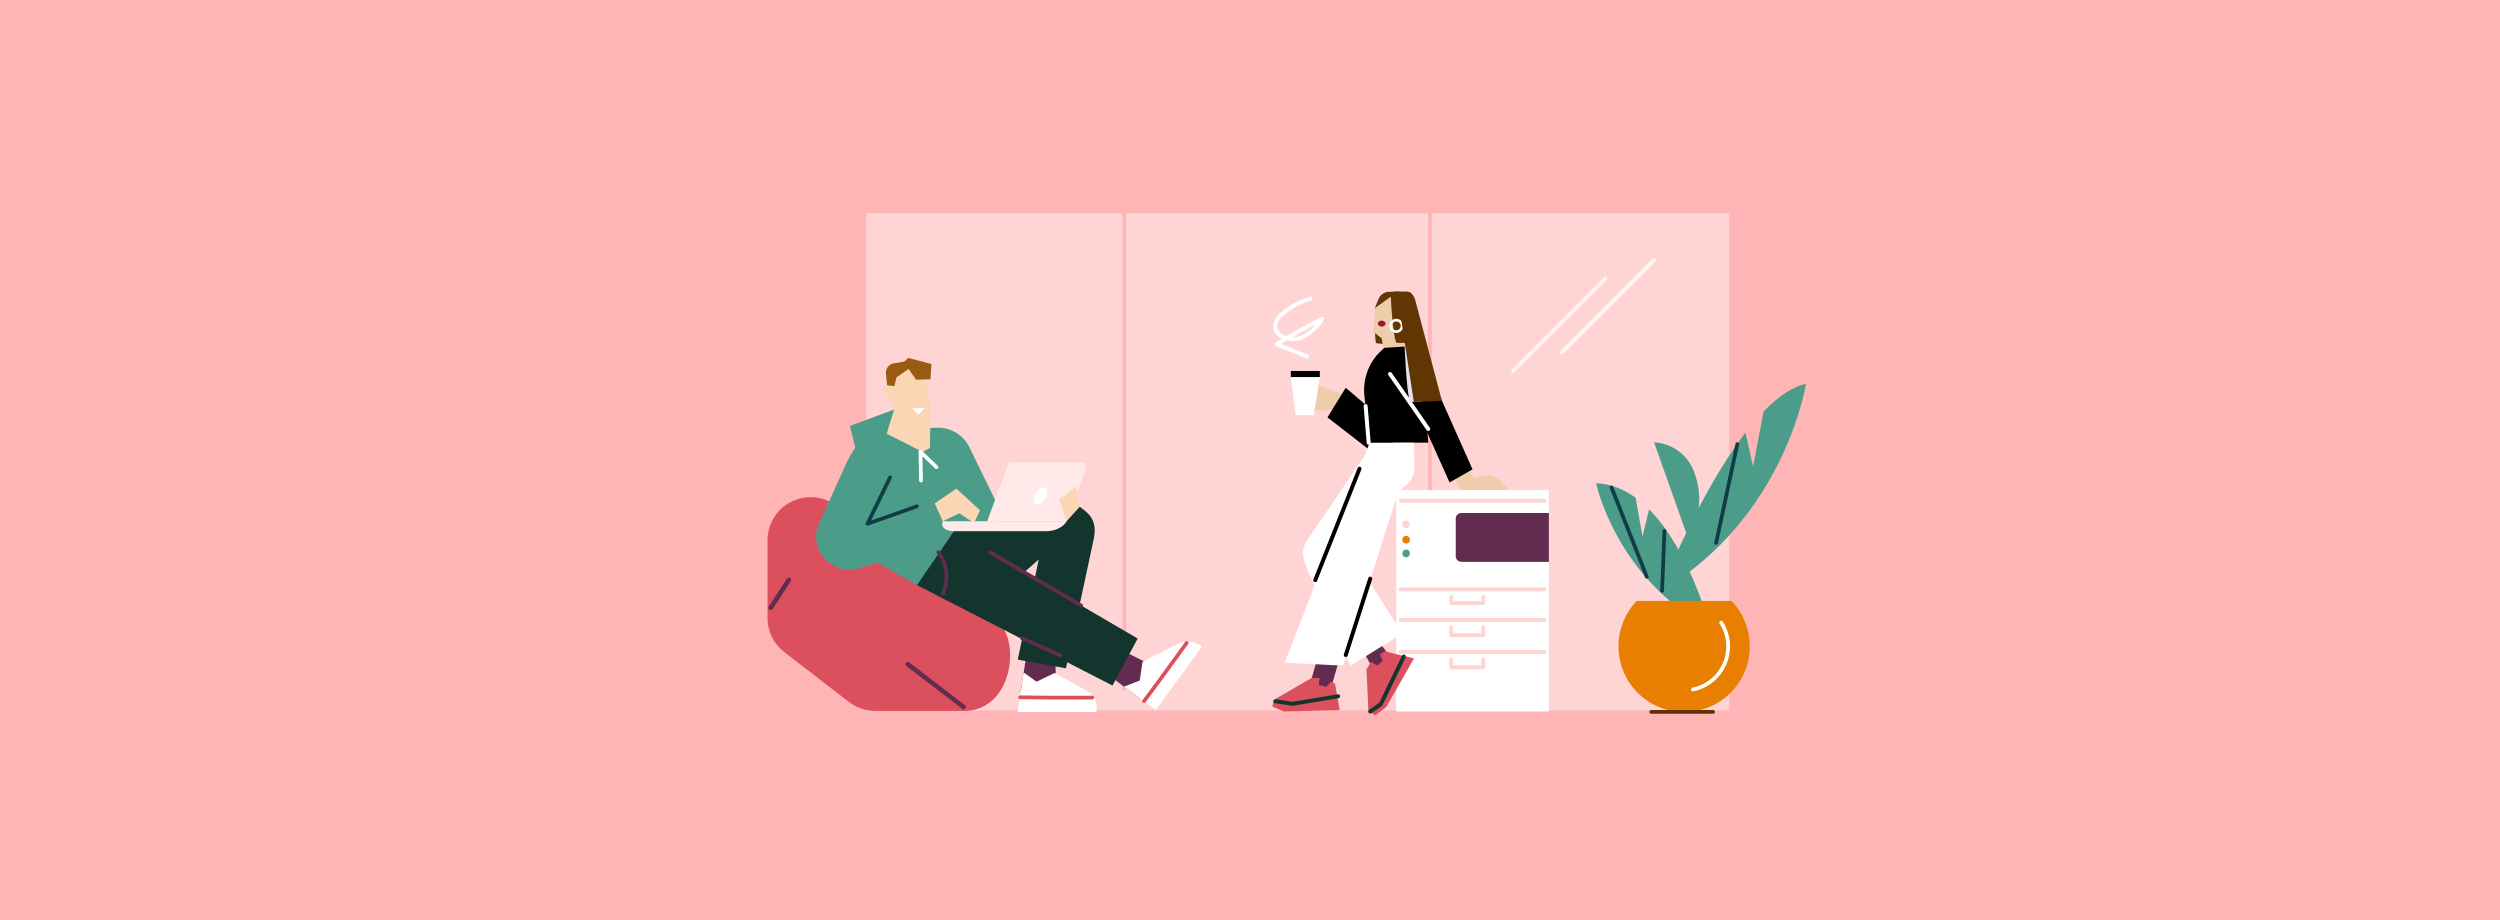
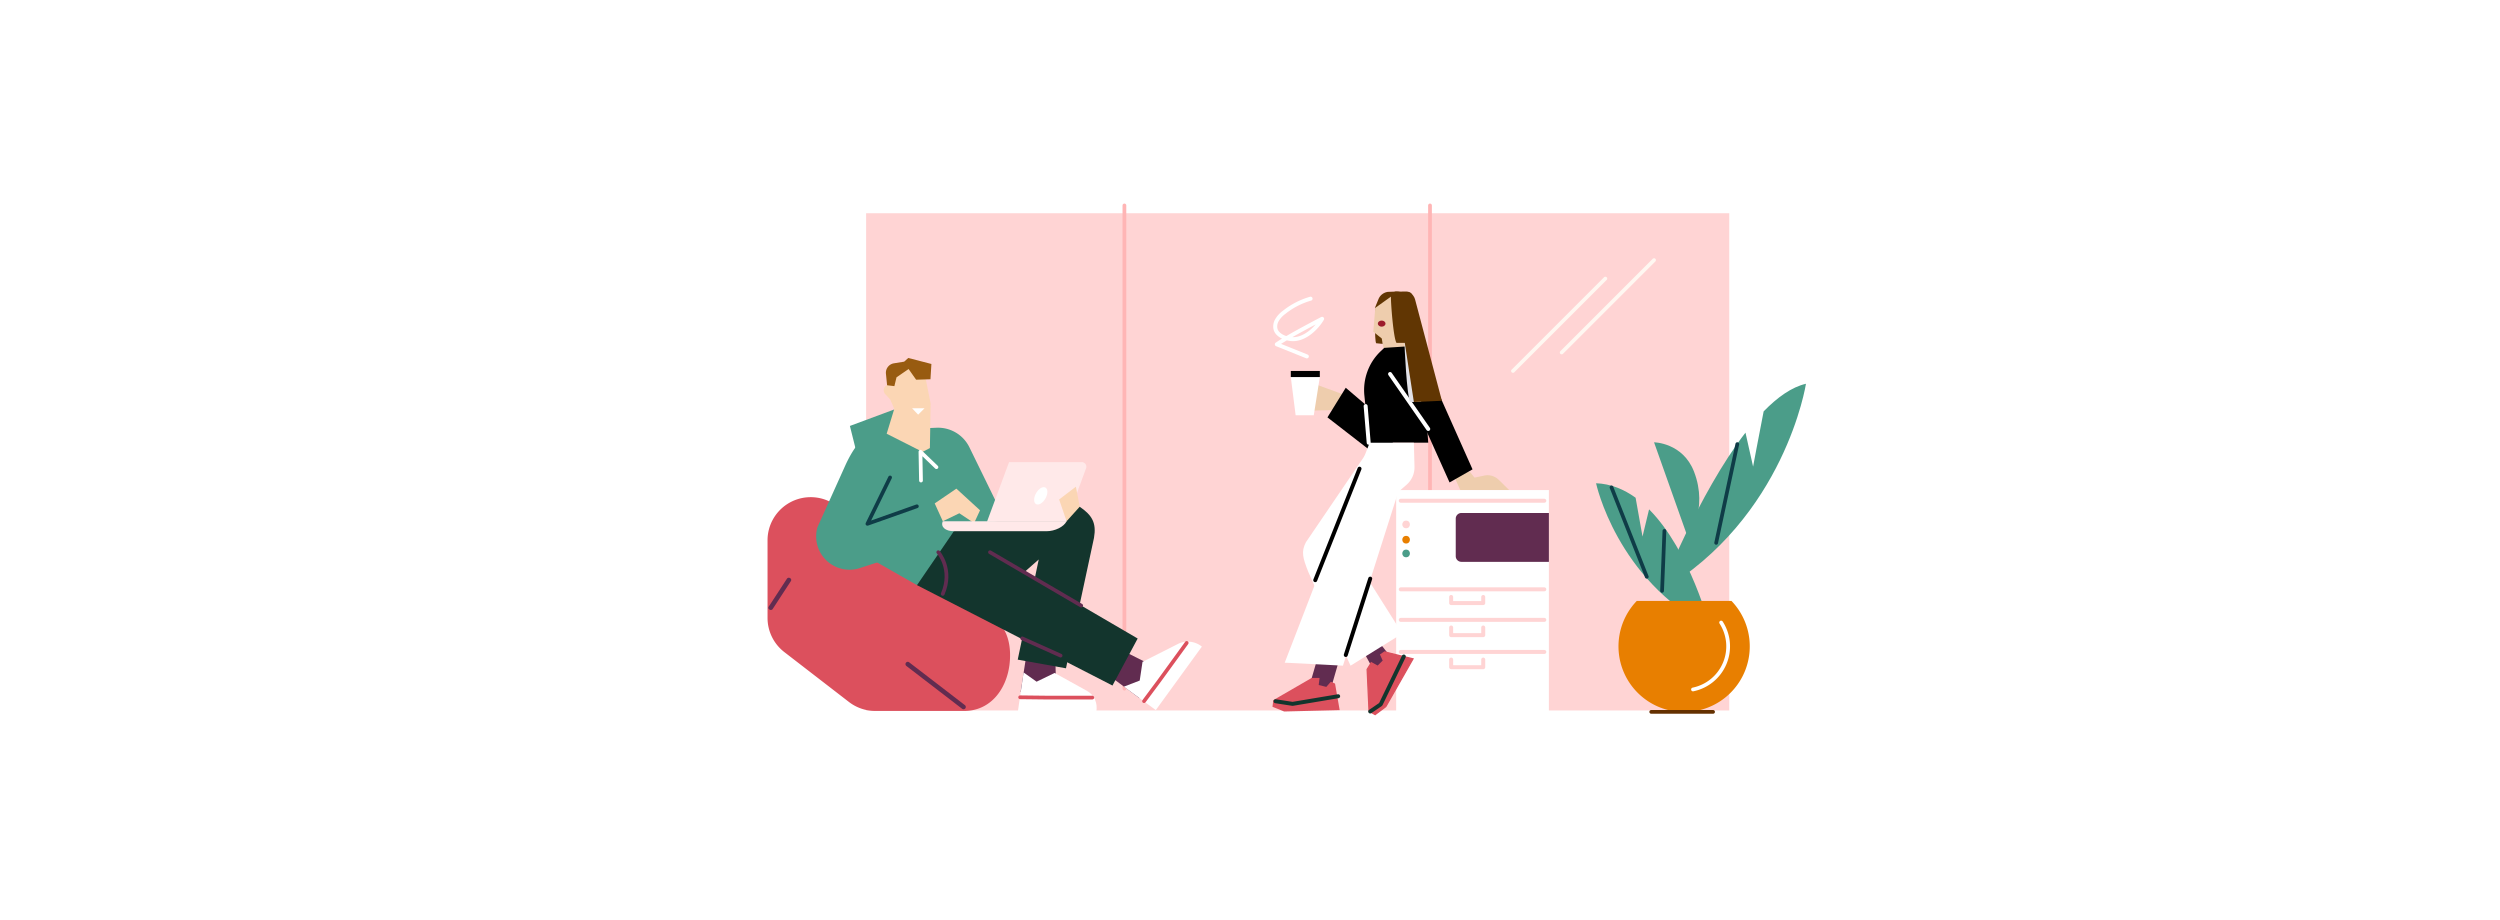
<svg xmlns="http://www.w3.org/2000/svg" width="2000" height="736" fill="none" viewBox="0 0 2000 736">
-   <path fill="#FFB5B5" d="M0 0h2000v736H0z" />
+   <path fill="#FFB5B5" d="M0 0h2000H0z" />
  <path fill="#FFD4D4" d="M1383.41 170.589H692.889v397.775h690.521V170.589Z" />
  <path stroke="#FFB5B5" stroke-linecap="round" stroke-miterlimit="10" stroke-width="3" d="M899.526 550.91V164.355M1144 550.91V164.355" />
  <path fill="#4B9D89" d="m685.69 363.838-5.771-23.081 35.448-13.18 30.491 20.602-60.168 15.659Z" />
  <path fill="#DC505D" d="m627.481 521.68 51.636 39.862a34.523 34.523 0 0 0 21.121 7.212h71.104c21.182 0 33.82-17.458 36.249-36.988 2.083-16.855-2.294-35.201-20.393-40.392-20.085-5.745-40.083-14.795-53.56-30.712-9.802-11.627-14.955-26.977-25.509-37.938-10.554-10.961-31.675-15.967-45.706-22.082a34.52 34.52 0 0 0-48.393 31.686v62.03a34.528 34.528 0 0 0 13.451 27.322Z" />
  <path fill="#612C50" d="m618.198 487.133 12.663-19.419 1.824-2.799c1.307-1.997-1.898-3.859-3.193-1.861l-12.65 19.406-1.825 2.799c-1.307 1.997 1.899 3.859 3.194 1.874h-.013Zm107.032 45.73 15.029 11.553 24.08 18.494 5.536 4.254a1.85 1.85 0 0 0 2.527-.666 1.898 1.898 0 0 0-.665-2.528l-15.005-11.552-24.092-18.495-5.536-4.253a1.848 1.848 0 0 0-2.67 2.069c.114.465.403.868.808 1.124h-.012Zm96.885-15.239-5.622 35.916 28.161-10.48-.395-18.79-22.144-6.646Z" />
  <path fill="#fff" d="m818.873 537.956-4.636 31.662h62.769c1.369-7.028-1.492-13.563-7.286-16.83l-26.028-14.426-14.413 6.991-10.406-7.397Z" />
  <path stroke="#DC505D" stroke-linecap="round" stroke-linejoin="round" stroke-width="3" d="M873.826 558.065H836.27l-20.146-.234" />
  <path fill="#612C50" d="m882.826 537.129 28.789 21.466 7.176-27.717-17.027-8.544-18.938 14.795Z" />
  <path fill="#fff" d="m899.088 549.335 25.535 18.741 36.877-50.797a17.9 17.9 0 0 0-19.32-2.035l-28.173 14.241-2.232 14.956-12.687 4.894Z" />
  <path stroke="#DC505D" stroke-linecap="round" stroke-linejoin="round" stroke-width="3" d="m949.344 514.344-22.07 30.392-12.045 16.189" />
  <path fill="#4B9D89" d="m696.823 447.161 36.767 20.96 52.782-34.671-14.968-70.907-74.581 84.618Z" />
  <path fill="#4B9D89" d="M707.648 343.963c-13.415 2.466-21.268 7.089-30.824 27.125l-22.871 50.711a26.645 26.645 0 0 0 12.786 30.676 26.61 26.61 0 0 0 21.7 1.788l71.831-23.143 51.994 1.837-36.754-75.136a27.87 27.87 0 0 0-11.763-12.268 27.92 27.92 0 0 0-14.499-3.366l-41.6 1.776Z" />
  <path fill="#FBD6B4" d="m739.348 296.95-12.465-1.726-10.468.863-5.203 11.837a3.695 3.695 0 0 0-3.391 1.689 4.646 4.646 0 0 0 .814 6.164l3.551 3.835 3.23 7.496-6.078 19.875 28.703 14.512 5.869-3.045.616-35.595-5.178-25.905Z" />
  <path fill="#13352D" d="m733.589 468.121 29.529-43.141 147.017 85.838-20.146 37.617-156.4-80.314Z" />
  <path fill="#FBD6B4" d="m747.769 402.725 6.485 14.278 13.217-6.399 11.812 7.878 4.734-10.245-18.913-17.323-17.335 11.811Z" />
  <path fill="#13352D" d="M782.439 489.402c3.156-1.579 48.554-41.834 48.554-41.834l-16.806 80.141 38.592 6.93 22.427-104.382c2.059-11.91-1.455-18.026-11.417-24.856 0 0-19.974.85-28.419 2.823l-72.251 16.805-12.194 29.751 31.514 34.622Z" />
  <path fill="#FFE9E9" d="M865.466 369.682h-58.208l-17.68 47.74h63.484l15.807-42.783a3.693 3.693 0 0 0-.429-3.352 3.699 3.699 0 0 0-2.974-1.605Z" />
  <path fill="#FFE9E9" d="M837.17 424.98h-74.051c-6.892 0-10.862-3.576-8.865-7.977h99.018c-2.046 4.352-9.21 7.977-16.102 7.977Z" />
  <path fill="#fff" d="M729.656 326.603h9.987l-5.129 5.129-4.858-5.129Zm106.698 72.184c2.071-3.664 2.072-7.581.003-8.751-2.069-1.169-5.425.854-7.495 4.517-2.07 3.664-2.071 7.582-.002 8.751 2.069 1.169 5.424-.853 7.494-4.517Z" />
  <path fill="#FBD6B4" d="m860.706 389.348-13.402 10.233 5.968 17.422 10.517-11.651-3.083-16.004Z" />
  <path stroke="#0F3C47" stroke-linecap="round" stroke-linejoin="round" stroke-width="3" d="m733.491 405.043-39.553 14.019 18.124-37.087" />
  <path stroke="#fff" stroke-linecap="round" stroke-linejoin="round" stroke-width="3" d="m736.795 384.441-.443-23.032 12.81 12.317" />
  <path fill="#985B10" d="m717.204 301.857 9.679-6.633 6.017 8.545 11.478-.37.74-12.219-18.494-4.808-3.292 2.959-8.236 1.331a7.656 7.656 0 0 0-6.35 8.298l.925 9.247 5.832.703 1.701-7.053Z" />
  <path stroke="#FFF7F1" stroke-linecap="round" stroke-miterlimit="10" stroke-width="3" d="m1210.38 296.763 73.89-73.891m-34.93 59.12 73.9-73.903" />
  <path stroke="#612C50" stroke-linecap="round" stroke-linejoin="round" stroke-width="3" d="m791.995 441.773 72.941 42.685m-47.148 26.249 30.688 13.784m-97.848-82.718s12.009 13.784 3.564 33.351" />
  <path fill="#4B9D89" d="m1323.24 353.847 27.19 76.606s16.53-22.735 4.79-53.13c-9.01-23.253-31.98-23.476-31.98-23.476Z" />
  <path fill="#4B9D89" d="m1396.38 346.1 6.09 27.183s4.74-25.379 8.44-44.172c11.03-11.33 22.48-19.473 33.86-22.104 0 0-16.57 107.309-116.37 165.937 0 .05 29.98-77.483 67.98-126.844Z" />
  <path fill="#4B9D89" d="m1308.48 398.18 5.53 31.074 5.25-21.783c33.17 33.361 48.73 94.657 48.73 94.657-74.75-38.414-91.14-115.538-91.14-115.538 11.72.457 22.25 4.819 31.63 11.59Z" />
  <path stroke="#0F3C47" stroke-linecap="round" stroke-linejoin="round" stroke-width="3" d="m1389.85 355.281-16.92 79.002m-41.4-9.563c0 2.817-1.88 47.965-1.88 47.965m-12.23-11.281-28.22-71.49" />
  <path fill="#E87F00" d="M1309.43 480.728a52.48 52.48 0 0 0-13.78 26.911 52.525 52.525 0 0 0 22.69 53.275 52.515 52.515 0 0 0 57.91 0 52.547 52.547 0 0 0 19.36-23.226 52.526 52.526 0 0 0 3.34-30.049 52.556 52.556 0 0 0-13.78-26.911h-75.74Z" />
  <path stroke="#fff" stroke-linecap="round" stroke-linejoin="round" stroke-width="3" d="M1376.9 498.026a35.217 35.217 0 0 1 5.48 16.001c.5 5.7-.4 11.435-2.62 16.709a35.118 35.118 0 0 1-10.1 13.559 35.227 35.227 0 0 1-15.27 7.281" />
  <path stroke="#643000" stroke-linecap="round" stroke-linejoin="round" stroke-width="3" d="M1320.99 569.504h49.46" />
  <path fill="#613603" d="M1100.91 274.585c-1.45-2.912-.72-24.717-.29-27.995l3.45-2.751c3.29.379 4.11 2.29 3.65 5.569l-1.48 25.711-5.33-.534Z" />
  <path fill="#612C50" d="m1054.38 525.22-7.08 24.321 17.03 2.557 7.41-25.626-17.36-1.252Z" />
  <path fill="#DC505D" d="m1069.85 557.306-1.82-10.431-3.34-1.517-3.64 4.158-6.09-1.507.69-5.685h-6.27l-30.76 17.798-.64 5.304 9.34 3.776 44.42-1.125-1.89-10.771Z" />
  <path fill="#EECDAD" d="m1076.63 316.236-30.09-10.922-1.09 2.156 8.41 6.189-15.11 1.283 8.42 13.585 23.54-.55 5.92-11.741Zm99.22 61.159 3.74 4.695 7.9-1.643c2.06-.434 4.19-.341 6.22.271a13.12 13.12 0 0 1 5.42 3.25l8.22 8.087h-39.11l-6.09-13.545 13.7-1.115Z" />
  <path fill="#613603" d="m1120.23 267.442 8.76-22.715c2.42-5.673 1.97-11.054-3.62-11.493l-9.54.055-2.55 22.931 6.95 11.222Z" />
  <path fill="#fff" d="M1239.11 392.055h-122.17v177.147h122.17V392.055Z" />
  <path fill="#EECDAD" d="m1100.2 246.797-1.58 18.584 6.77 5.377 1.39 7.679h18.71l-4.21-42.394-10.91-.366c-4.33.721-9.79 6.743-10.17 11.12Z" />
  <path fill="#000" d="m1095.39 354.182 47.21-.054-5.15-70.443-13.56-6.47-16.52 1.078-3.08 2.944a42.393 42.393 0 0 0-10.4 16.052 43.172 43.172 0 0 0-2.39 19.089l3.85 37.804" />
  <path fill="#fff" d="M1032.64 301.65h23.22l-4.84 30.542h-14.51l-3.87-30.542Z" />
  <path fill="#000" d="M1055.86 296.762h-23.22v4.887h23.22v-4.887Z" />
  <path fill="#9C1B2B" d="M1105.34 261.333c1.68 0 3.05-1.094 3.05-2.443 0-1.35-1.37-2.444-3.05-2.444-1.69 0-3.06 1.094-3.06 2.444 0 1.349 1.37 2.443 3.06 2.443Z" />
  <path fill="#000" d="m1137.47 284.545 40.56 90.939-18.38 10.462-40.27-89.777 18.09-11.624Zm-75.51 49.351 14.64-23.695 41.56 35.543-11.12 23.098-45.08-34.946Z" />
  <path stroke="#fff" stroke-linecap="round" stroke-linejoin="round" stroke-width="3.188" d="m1112.06 299.206 30.54 43.981" />
  <path fill="#612C50" d="M1169.18 410.381h69.93v39.095h-69.93a4.63 4.63 0 0 1-3.25-1.324 4.48 4.48 0 0 1-1.34-3.194v-30.092a4.48 4.48 0 0 1 1.35-3.173 4.629 4.629 0 0 1 3.24-1.312Z" />
  <path stroke="#FFD4D4" stroke-linecap="round" stroke-linejoin="round" stroke-width="3.188" d="M1120.61 471.466h114.84m-114.84-70.859h114.84m-48.87 76.967v4.887h-25.66v-4.887m-40.31 18.326h114.84m-48.87 6.108v6.109h-25.66v-6.109m-40.31 19.547h114.84m-48.87 6.109v6.108h-25.66v-6.108" />
  <path fill="#612C50" d="m1091.29 522.218 10.99 20.106 12.22-14.244-11.82-15.077-11.39 9.215Z" />
  <path fill="#fff" d="M1027.76 530.188c3.53 0 46.6 2.362 46.6 2.362l44.21-138.935 6.76-5.897a18.382 18.382 0 0 0 4.73-6.436 18.517 18.517 0 0 0 1.54-7.839l-.5-19.261h-35.39l-67.95 176.006Z" />
  <path fill="#DC505D" d="M1118.94 524.306c-.12.946-.37 1.872-.75 2.751.31-1.124.57-2.1.75-2.751l-11.13-2.751-3.2 2.226 2.19 4.798-4.61 4.525-5.19-2.908-3.27 5.323 1.53 33.417 4.85 2.709 8.5-6.373 21.77-38.194-11.44-2.772Z" />
  <path stroke="#DC505D" stroke-miterlimit="10" stroke-width="1.063" d="M1118.94 524.306c-.12.946-.37 1.872-.75 2.751.31-1.124.57-2.1.75-2.751Zm0 0-11.13-2.751-3.2 2.226 2.19 4.798-4.61 4.525-5.19-2.908-3.27 5.323 1.53 33.417 4.85 2.709 8.5-6.373 21.77-38.194-11.44-2.772Z" />
  <path stroke="#13352D" stroke-linecap="round" stroke-linejoin="round" stroke-width="3.188" d="m1020.43 560.99 13.63 2.103 36.46-6.108m25.65 12.217 8.38-5.705 18.5-38.277" />
  <path fill="#fff" d="m1096.35 357.847-51.63 75.95c-3.98 7.583-2.43 12.653 1.87 23.616l33.84 75.138 41.4-25.707-38.72-61.336 13.24-87.661Z" />
  <path stroke="#000" stroke-linecap="round" stroke-linejoin="round" stroke-width="3.188" d="m1052.19 464.135 35.43-89.184m-11 149.048 19.55-61.085" />
  <path stroke="#fff" stroke-linecap="round" stroke-linejoin="round" stroke-width="3.188" d="m1092.51 324.862 2.44 29.321" />
  <path fill="#FFD4D4" d="M1124.88 422.598c4.07 0 4.07-6.109 0-6.109-4.06 0-4.08 6.109 0 6.109Z" />
  <path fill="#E87F00" d="M1124.88 434.815c4.07 0 4.07-6.108 0-6.108-4.06 0-4.08 6.108 0 6.108Z" />
  <path fill="#4B9D89" d="M1124.88 445.81c4.07 0 4.07-6.108 0-6.108-4.06 0-4.08 6.108 0 6.108Z" />
  <path fill="#E2E2E8" d="M1128.04 321.568c-2.51-4.92-4.6-43.818-4.46-49.723l-2.36-5.169 6.94-.334c4.81.087 6.26 3.34 6.08 9.25l2.72 45.704c-3.95.272-6.86.402-8.92.272Z" />
  <path fill="#613603" d="m1099.84 246.541 12.9-9.217c-.14 4.389 1.95 33.298 4.46 36.955h7.78l-1.58-34.17c.18-4.393-1.27-6.81-6.08-6.875l-6.94.248a9.714 9.714 0 0 0-4.6 1.888 9.248 9.248 0 0 0-2.97 3.876l-2.97 7.295Z" />
-   <path fill="#fff" d="M1122.65 260.702c0 3.115-2.52 5.64-5.64 5.64a5.643 5.643 0 0 1-5.64-5.64 5.643 5.643 0 0 1 5.64-5.639c3.12 0 5.64 2.525 5.64 5.639Zm-9.23 0a3.596 3.596 0 0 0 7.19 0 3.596 3.596 0 0 0-7.19 0Z" />
  <path fill="#613603" d="m1132.02 239.412 21.5 81.208-22.42.999-13.19-85.748c1.87-.213 8.9-2.748 10.46-1.624 1.55 1.124 3.16 3.244 3.65 5.165Z" />
  <path stroke="#fff" stroke-linecap="round" stroke-linejoin="round" stroke-width="3.188" d="M1048.46 238.94a60.788 60.788 0 0 0-21.27 11.008 20.665 20.665 0 0 0-6.01 6.865c-1.31 2.772-1.47 6.264.28 8.776 2.14 3.072 6.22 4.803 9.91 5.474 12.32 2.231 22.96-10.007 26.32-16.012 0 0-26.36 13.6-36.24 20.405l24.02 9.667" />
</svg>